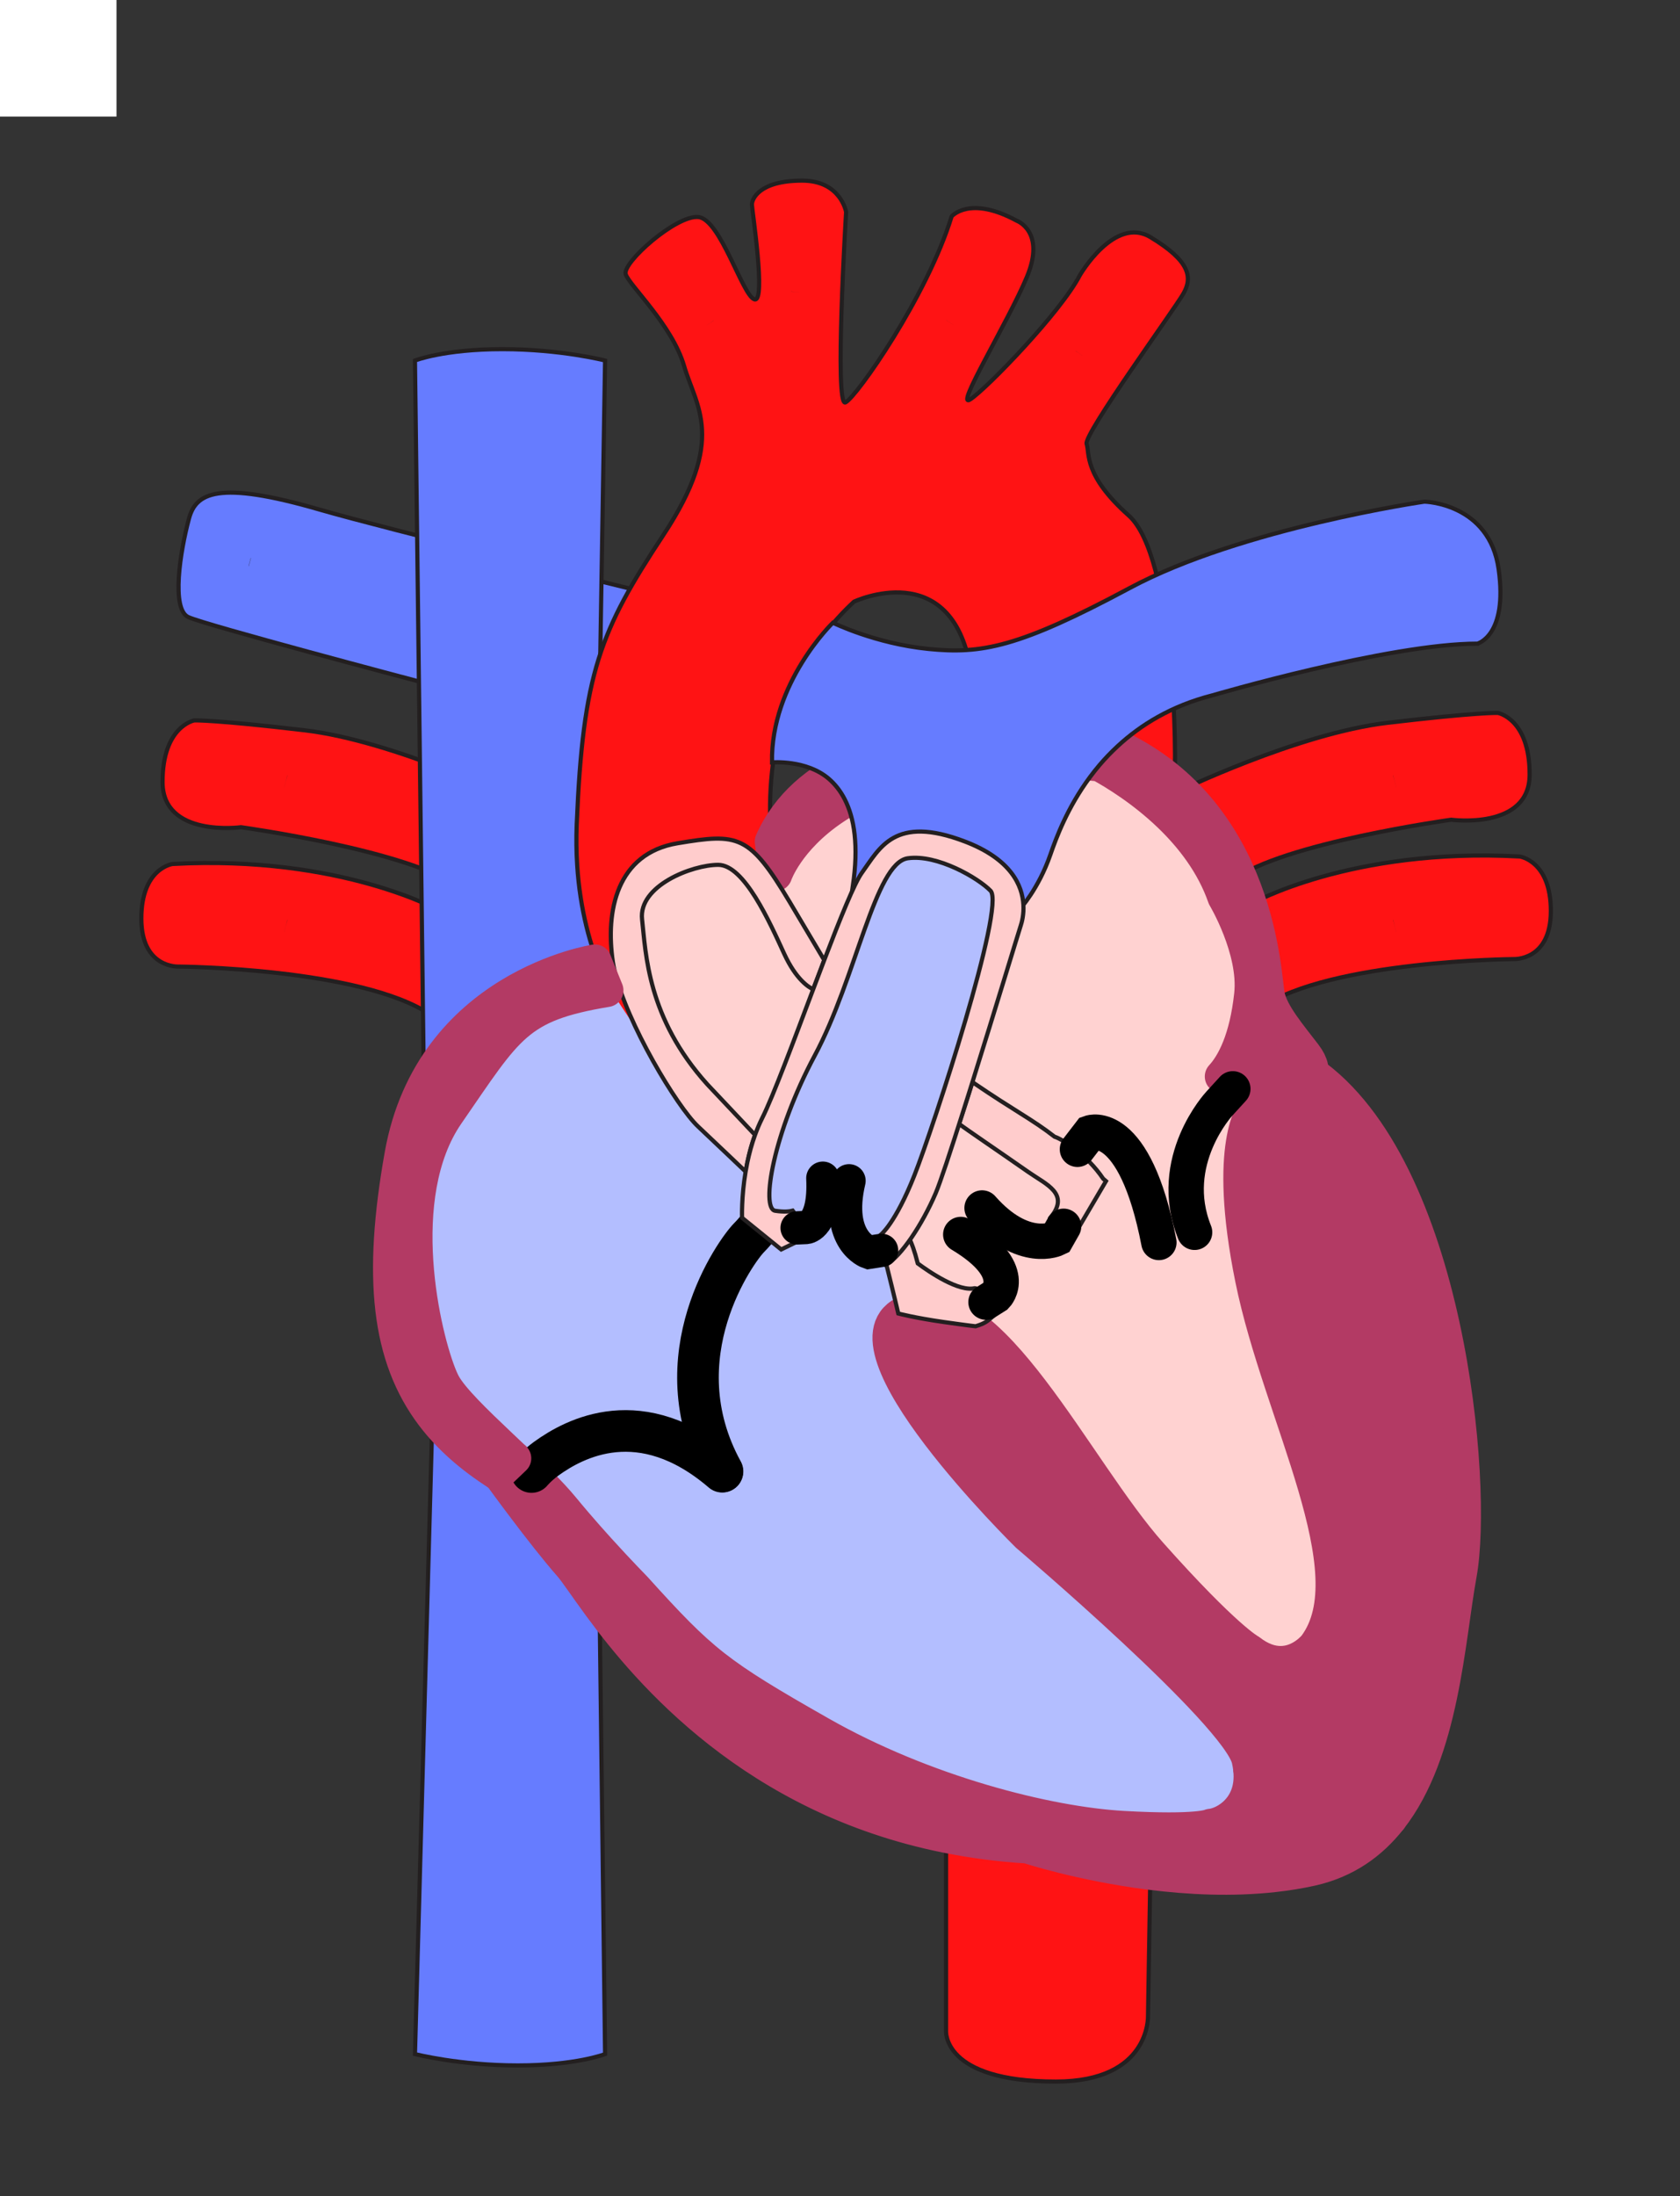
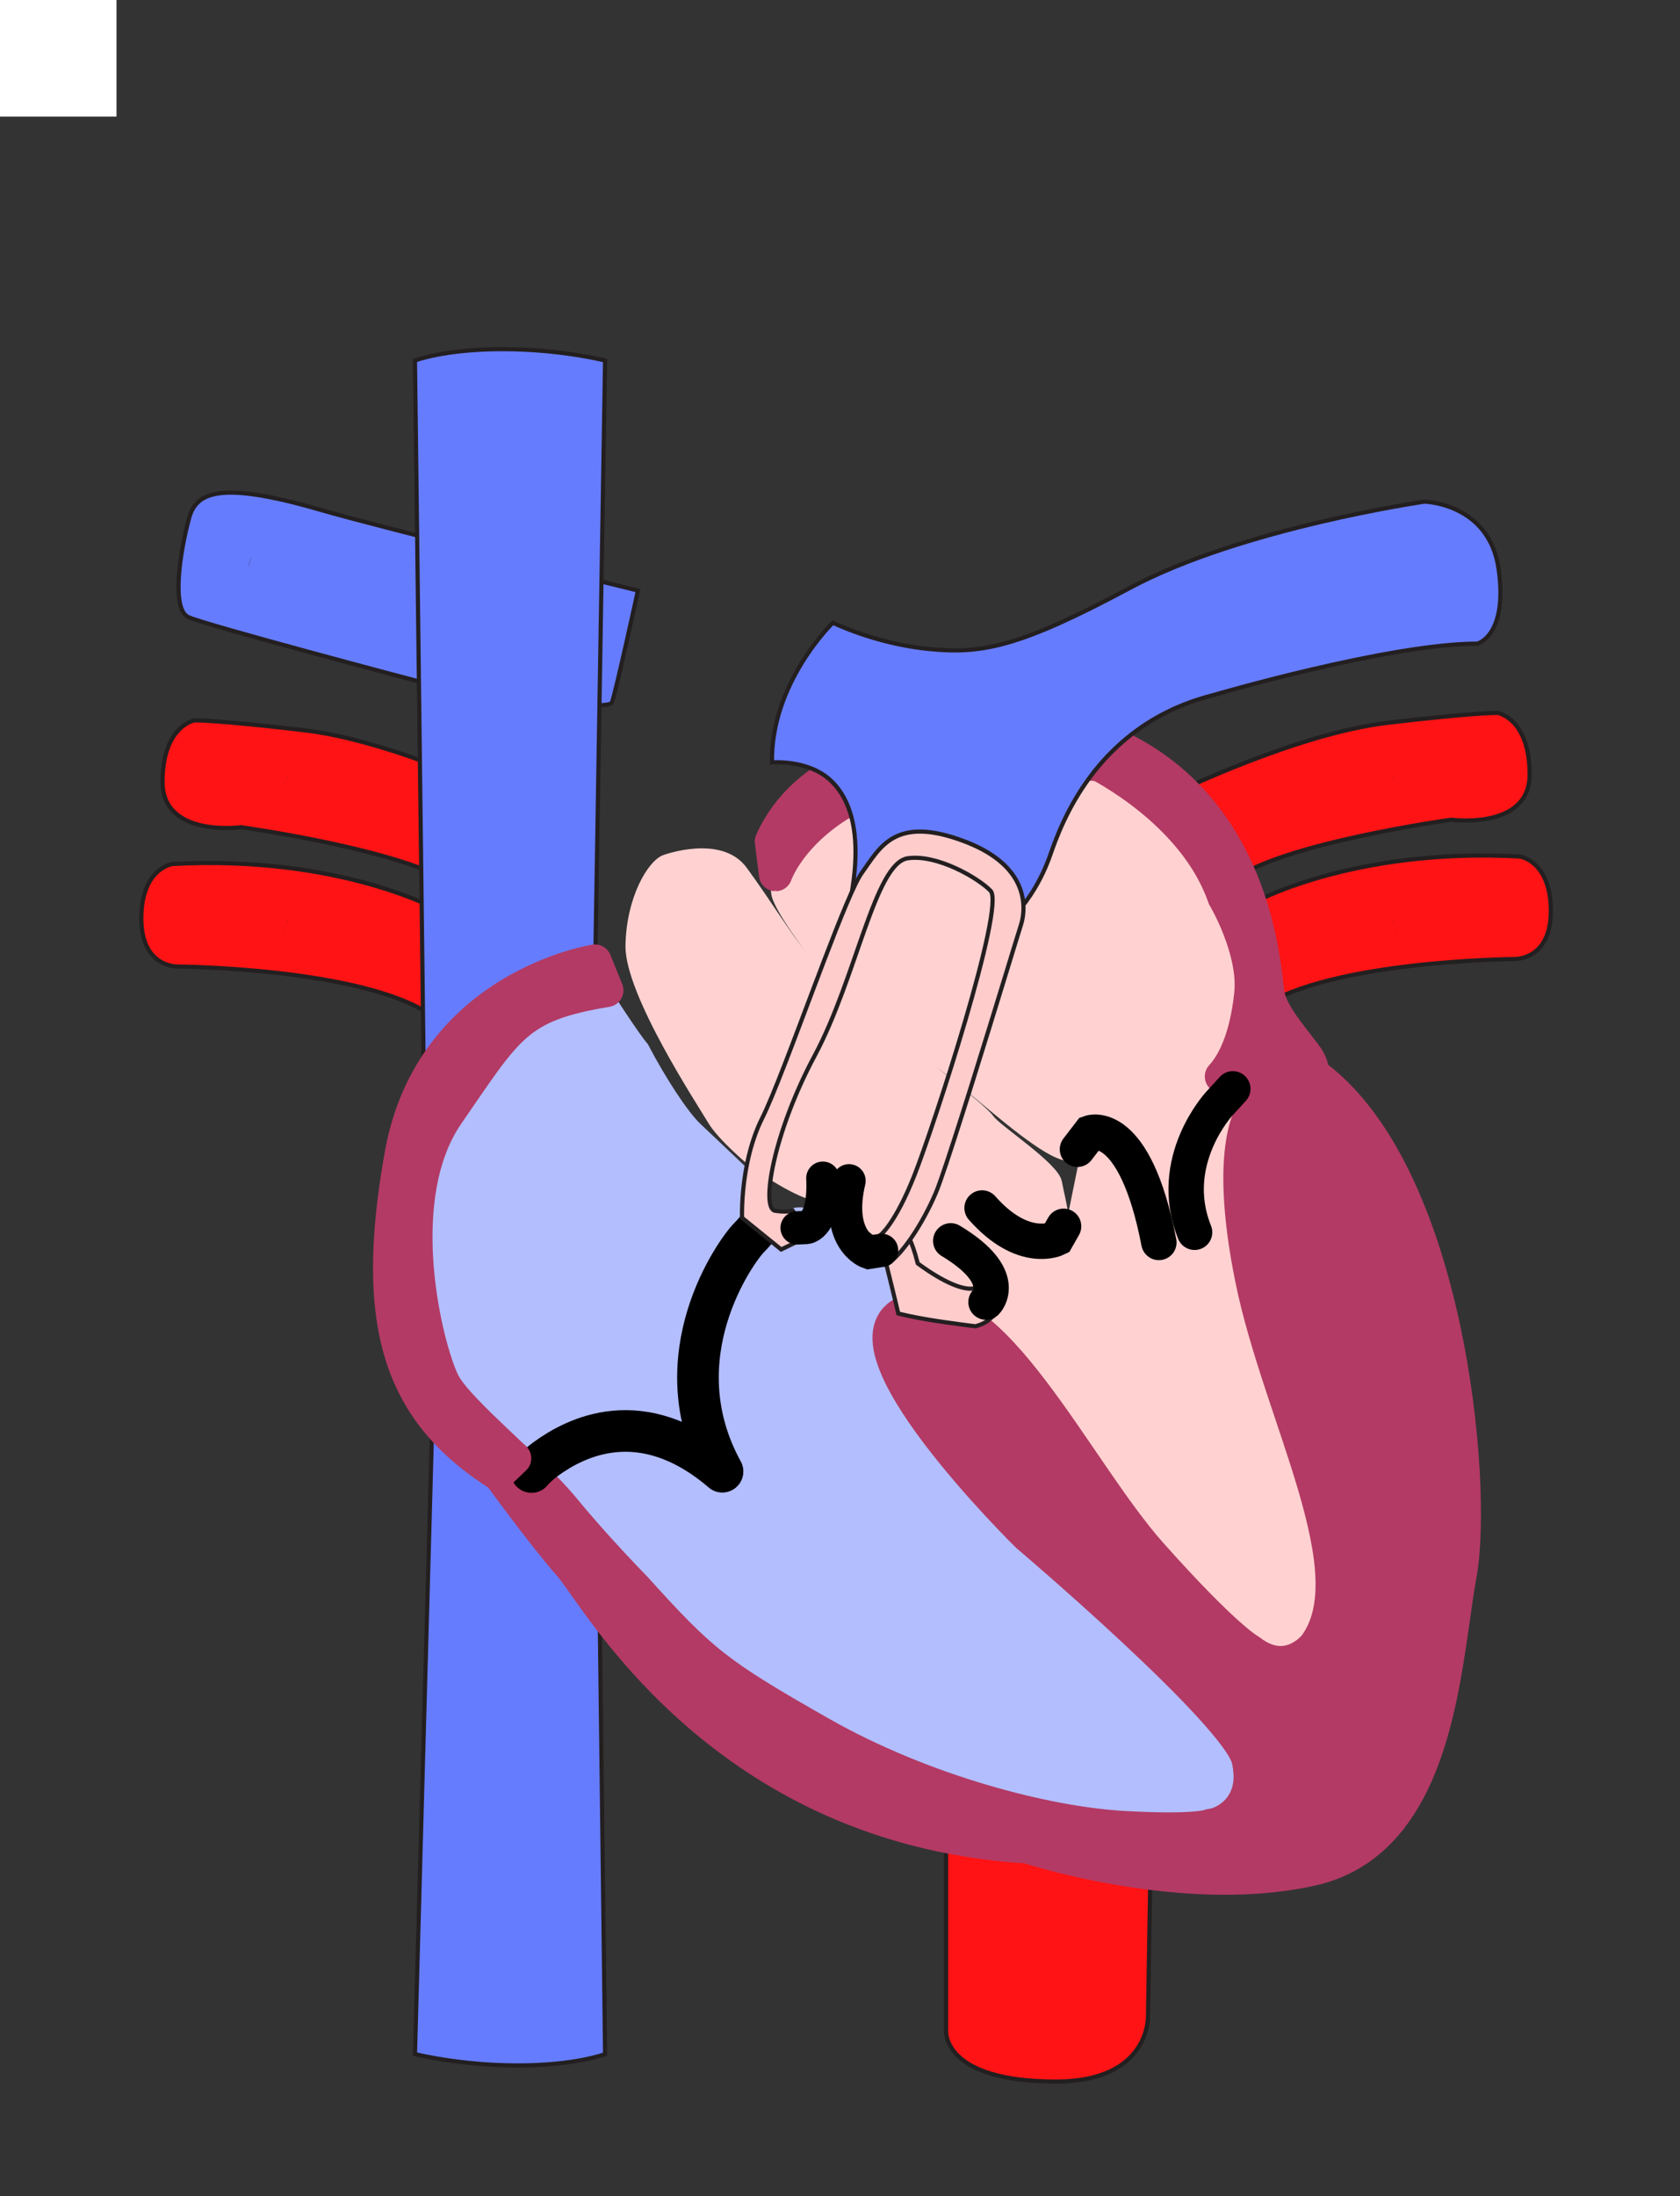
<svg xmlns="http://www.w3.org/2000/svg" xmlns:xlink="http://www.w3.org/1999/xlink" version="1.1" id="Layer_1" x="0px" y="0px" width="403.765px" height="527.501px" viewBox="0 0 403.765 527.501" enable-background="new 0 0 403.765 527.501" xml:space="preserve">
  <rect x="0" y="0" width="403.765" height="527.501" fill="#333333" stroke="none" />
  <g>
    <path fill="#FF1314" stroke="#231F20" stroke-miterlimit="10" d="M106.014,218.918c0,0-23.958-13.594-64.569-11.385   c0,0-7.477,1.02-7.477,13.084s9.006,11.554,9.006,11.554s43.839,0.34,60.491,11.555   C103.465,243.726,111.11,220.787,106.014,218.918z" />
    <path fill="#FF1314" stroke="#231F20" stroke-miterlimit="10" d="M123.855,192.07c0,0-29.056-14.104-50.636-16.652   s-26.508-2.379-26.508-2.379s-7.646,1.359-7.646,14.783s18.861,10.875,18.861,10.875s40.612,5.607,52.336,14.443   C110.263,213.14,127.594,194.109,123.855,192.07z" />
    <path fill="#667CFF" stroke="#231F20" stroke-miterlimit="10" d="M100.087,163.526c0,0-50.681-13.388-54.824-15.3   s-1.988-15.724,0.154-23.652c1.643-6.078,6.75-9.321,31.401-2.166c16.166,4.692,76.499,19.443,76.499,19.443   s-5.157,23.646-6.216,26.822S100.087,163.526,100.087,163.526z" />
    <path fill="#FF1314" stroke="#231F20" stroke-miterlimit="10" d="M300.679,217.119c0,0,23.958-13.594,64.569-11.385   c0,0,7.477,1.02,7.477,13.084s-9.006,11.554-9.006,11.554s-43.839,0.34-60.491,11.555   C303.228,241.927,295.582,218.988,300.679,217.119z" />
    <path fill="#FF1314" stroke="#231F20" stroke-miterlimit="10" d="M282.837,190.271c0,0,29.056-14.104,50.636-16.652   s26.508-2.379,26.508-2.379s7.646,1.359,7.646,14.783s-18.861,10.875-18.861,10.875s-40.612,5.607-52.336,14.443   C296.43,211.341,279.099,192.31,282.837,190.271z" />
    <path fill="#667CFF" stroke="#231F20" stroke-miterlimit="10" d="M120.146,354.365c-6.737-4.242-12.11-8.925-16.214-14.334   l-4.199,153.357c0,0,10.639,2.732,24.69,2.732s21.001-2.732,21.001-2.732L144.1,385.781c-3.458-4.703-5.775-8.245-7.126-9.779   C130.362,368.488,120.146,354.365,120.146,354.365z" />
    <path fill="#FF1314" stroke="#231F20" stroke-miterlimit="10" d="M227.377,441.062c-0.006,0.095-0.01,0.179-0.01,0.236v46.479   c0,0-0.957,12.216,26.4,12.216c22.773,0,22.14-15.776,22.14-15.776l0.563-34.11l0.007-0.168   c-16.771-2.116-29.521-6.326-29.521-6.326C240.045,443.19,233.533,442.303,227.377,441.062z" />
    <path fill="#667CFF" stroke="#231F20" stroke-miterlimit="10" d="M101.89,261.95L99.732,86.599c0,0,6.949-2.733,21.001-2.733  s24.69,2.733,24.69,2.733l-2.388,146.153C143.036,232.751,119.168,242.775,101.89,261.95z" />
  </g>
  <g id="leftauricle">
    <path id="SVGID_1_" fill="#FFD2D1" stroke="#FFD2D1" d="M261.827,275.803c0,0-1.247,4.567-7.682,1.868s-18.061-13.286-25.326-19.099s-25.119-16.815-29.894-23.458 s-12.663-16.815-13.078-20.552s1.453-8.718,1.868-11.625s8.097-11.833,18.269-14.739s30.516-12.871,57.088-6.851 c0,0,14.325,3.737,21.383,12.041s13.7,24.496,16.399,32.592s0,13.286,0.623,18.684s-1.661,11.418-3.114,13.286 s-6.021,6.435-7.474,8.511s-8.718,12.455-8.511,16.815c0.207,4.359,0.687,9.669,0.687,9.669l-4.424-0.535 C278.642,292.411,265.979,274.765,261.827,275.803z" />
    <clipPath id="SVGID_2_">
      <use xlink:href="#SVGID_1_" overflow="visible" />
    </clipPath>
    <circle clip-path="url(#SVGID_2_)" fill="#FF1314" stroke="#FF1314" cx="297" cy="204" r="0">
      <animate id="animleftauriclefill" attributeName="r" from="0" to="137" begin="animarrowleftauriclerightup.end" dur="1.5s" fill="freeze" />
      <set attributeName="cx" to="280" begin="animleftauriclefill.end" dur="0s" />
      <set attributeName="cy" to="300" begin="animleftauriclefill.end" dur="0s" />
      <animate id="animleftauricleunfill" attributeName="r" from="137" to="0" begin="animleftauriclefill.end" dur="0.1s" fill="freeze" />
      <set attributeName="cx" to="297" begin="animleftauricleunfill.end" dur="0s" />
      <set attributeName="cy" to="204" begin="animleftauricleunfill.end" dur="0s" />
    </circle>
  </g>
  <g id="leftventricle">
    <path id="SVGID_3_" fill="#FFD2D1" stroke="#FFD2D1" d="M316.519,398.484c0,0,11.007-7.986,4.532-29.137s-20.719-70.357-19.855-76.401s0.432-20.719,2.158-25.251 c0,0,1.295-2.591,0.216-3.886s-7.77-5.396-7.77-5.396l-2.244,0.158c0,0-8.116,10.85-9.411,18.188s-1.079,16.187-1.079,16.187 l-3.021-0.432c0,0-13.813-23.093-18.561-21.583l-1.942,9.281l-2.806,13.813l-7.554,4.532l-5.611-0.432l-2.807,3.453l0.433,8.849 l-5.181,2.806l-3.669,3.885l1.727,9.929l37.985,50.934l31.727,23.741C303.785,401.721,309.828,404.742,316.519,398.484z" />
  </g>
-   <path fill="#FF1314" stroke="#231F20" stroke-miterlimit="10" d="M276.517,56.98c-8.681-5.237-17.021,9.196-17.021,9.196  c-4.528,8.753-22.185,27.015-26.26,29.731s9.056-18.563,13.583-29.43s-2.415-13.432-2.415-13.432  c-11.396-6.201-15.695-1.057-15.695-1.057c-5.886,19.167-22.791,43.315-25.508,44.673s0.151-45.729,0.151-45.729  s-1.271-7.546-10.564-7.546c-10.451,0-12.074,4.528-12.074,5.735s3.472,23.695,0.604,22.789s-8.15-19.167-13.433-19.771  s-18.412,11.018-17.507,13.735s11.168,12.224,14.036,22.034s10.266,17.507-4.978,40.598s-19.318,33.204-20.827,69.424  c-0.145,3.467-0.091,6.759,0.109,9.893c0.681,10.691,3.152,19.456,6.041,26.288c3.944,9.331,8.646,15.066,10.591,17.196  c0.575,0.63,0.916,0.955,0.916,0.955c16.673,6.353,31.538,9.649,44.689,10.446c-1.794-8.614-0.25-18.447,1.25-24.874  c-6.062-3.874-14.622-22.648-14.622-22.648s-0.795-2.775-1.49-7.363c-2.043-13.485-3.227-42.66,19.157-63.304c0,0,23.334-11,28,16  c0.293,1.695,0.456,3.487,0.506,5.356c14.847,3.709,25.331,12.211,30.999,17.92c3.734,2.053,10.333,6.111,16.565,12.092  c0.323-2.021,0.598-4.058,0.813-6.109c0.912-8.702,0-56.294-10.866-65.953s-9.357-14.942-10.112-17.206s20.979-32.146,23.242-36.07  S285.998,62.701,276.517,56.98z" />
  <path id="wallleftauricle" fill="#B33A64" stroke="#B33A64" stroke-linejoin="round" stroke-width="8" d="M264.293,183.716 c3.707,2.026,10.402,6.117,16.716,12.175c5.353,5.135,10.431,11.683,13.18,19.598c0,0,7.569,12.617,6.423,23.399 s-4.303,16.701-7.056,19.683l6.263,5.852c0,0,1.129,0.424,1.854,0.469c0,0,8.45,0.223,10.451-2.446 c2.001-2.668,5.114-4.446,1.557-9.116s-8.005-9.783-8.895-14.23c-0.867-4.333-1.844-43.617-36.224-59.828 c0,0-67.277-12.642-83.162,22.85l1.005,7.953C186.404,210.074,197.564,176.494,264.293,183.716z">
    <animate id="animwallleftauriclestretch" attributeName="stroke-width" from="8" to="0" begin="0s;animleftauriclefill.begin" dur="1s" fill="freeze" />
    <animate id="animwallleftauriclesqueeze" attributeName="stroke-width" from="0" to="8" begin="animleftauricleunfill.begin" dur="1s" fill="freeze" />
  </path>
  <path fill="#667CFF" stroke="#231F20" stroke-miterlimit="10" d="M360.183,136.751c-2.231-15.938-17.85-16.256-17.85-16.256  s-43.987,6.374-70.762,20.718s-35.699,15.938-48.449,14.663s-22.956-6.293-22.956-6.293s-14.945,14.423-14.627,33.546  c0,0,8.305-0.7,13.694,3.971c1.423,1.232,2.74,2.838,3.807,4.934c2.255,4.433,3.379,11.038,1.914,20.899  c0,0,9.562-11.476,13.387-10.838s22.632,9.243,22.95,11.475c0.131,0.916,0.8,1.883,1.543,2.708c1.064,1.185,2.282,2.073,2.282,2.073  s4.463-4.781,7.331-13.068c1.375-3.975,4.084-11.324,9.545-18.669c0.719-0.968,1.482-1.936,2.301-2.896  c1.289-1.512,2.713-3.001,4.269-4.444c5.587-5.185,12.971-9.733,22.772-12.241c0,0,42.394-12.431,63.749-12.431  C355.083,154.601,362.414,152.688,360.183,136.751z" />
  <g id="rightauricle">
    <path id="SVGID_5_" fill="#B3BEFF" stroke="#B3BEFF" d="M138.734,365.392c1.105-3.289,7.47-10.453,13.528-10.785c6.397-0.35,16.688-6.856,16.461-7.148 c0.217-0.271,7.543-5.701,6.545-11.264c-0.998-5.561,0.428-21.961,6.418-30.232c0,0,3.526-3.443,5.788-5.352 c-4.335-5.206-8.84-9.17-8.84-9.17s0.232-3.67,0.448-5.402c0.203-1.623,0.614-4.621,0.614-4.621s-6.402-6.098-11.739-11.129 c-2.917-2.751-8.2-10.649-12.691-19.237c-1.945-2.13-9.203-13.421-9.203-13.421c-21.679,3.585-23.729,8.706-38.238,29.702 c-13.645,19.744-5.704,53.673-1.585,63.328c0.262,0.613,0.508,1.135,0.732,1.541c1.951,3.547,7.54,8.936,13.537,14.612 C120.688,346.838,124.475,350.642,138.734,365.392z" />
    <clipPath id="SVGID_6_">
      <use xlink:href="#SVGID_5_" overflow="visible" />
    </clipPath>
    <circle clip-path="url(#SVGID_6_)" fill="#667CFF" stroke="#667CFF" cx="90" cy="280" r="0">
      <animate id="animrightauriclefill" attributeName="r" from="0" to="120" begin="animarrowrightauricleinup.end" dur="1.5s" fill="freeze" />
      <set attributeName="cx" to="170" begin="animrightauriclefill.end" dur="0s" />
      <set attributeName="cy" to="345" begin="animrightauriclefill.end" dur="0s" />
      <animate id="animrightauricleunfill" attributeName="r" from="120" to="0" begin="animrightauriclefill.end" dur="1.5s" fill="freeze" />
      <set attributeName="cx" to="90" begin="animrightauricleunfill.end" dur="0s" />
      <set attributeName="cy" to="280" begin="animrightauricleunfill.end" dur="0s" />
    </circle>
  </g>
  <g id="redout">
    <path id="SVGID_11_" fill="#FFD2D1" stroke="#FFD2D1" stroke-miterlimit="10" d="M159.659,205.835c0,0,13.629-4.991,19.389,2.88s10.751,16.125,14.398,20.349s8.063,10.367,8.063,10.367 s20.349,14.783,20.925,15.358s14.399,11.326,15.935,13.63c1.535,2.303,15.55,11.326,16.317,15.357s2.688,10.943,1.152,11.711 s-10.367,1.728-10.367,1.728s-1.536,0.769-1.92,4.032c-0.384,3.263-4.416,14.59-8.255,12.285 c-3.839-2.303-7.871-3.84-11.135-5.759s-5.572-3.241-6.703-4.534c-1.824-2.084-5.608-6.102-9.64-8.597s-8.176-6.179-12.591-6.946 c-4.415-0.769-14.452-7.76-14.452-7.76s-7.679-6.335-10.175-10.559c-2.496-4.223-19.965-30.715-19.773-42.234 S156.204,206.987,159.659,205.835z" />
    <clipPath id="SVGID_12_">
      <use xlink:href="#SVGID_11_" overflow="visible" />
    </clipPath>
    <circle clip-path="url(#SVGID_12_)" fill="#FF1314" stroke="#FF1314" cx="250" cy="305" r="0">
      <animate id="animredoutfill" attributeName="r" from="0" to="140" begin="animrightventricleunfill1.begin" dur="1.5s" fill="freeze" />
      <set attributeName="cx" to="160" begin="animredoutfill.end" dur="0s" />
      <set attributeName="cy" to="200" begin="animredoutfill.end" dur="0s" />
      <animate id="animredoutunfill" attributeName="r" from="140" to="0" begin="animredoutfill.end" dur="1.5s" fill="freeze" />
      <set attributeName="cx" to="250" begin="animredoutunfill.end" dur="0s" />
      <set attributeName="cy" to="305" begin="animredoutunfill.end" dur="0s" />
    </circle>
  </g>
  <g id="rightventricle">
    <path id="SVGID_7_" fill="#B3BEFF" stroke="#B3BEFF" d="M299.979,422.591c-2.561-10.924-53.088-53.771-53.088-53.771  s-42.777-42.025-31.209-52.408c0.09-0.518,0.206-0.908,0.206-0.908c-0.82-3.557-2.409-9.967-2.999-12.336  c-9.7-12.604-20.991-13.27-22.207-12.422l1.113,7.416l-3.153,1.525c-0.312,0.219-5.492-2.693-5.942-2.313  c-2.262,1.908-5.164,2.486-5.164,2.486c-5.99,8.271-9.402,25.153-8.404,30.715s-0.19,16.611-0.407,16.883  c0.227,0.292-17.113-2.813-23.511-2.461c-6.059,0.332-16.107,5.891-17.213,9.18c-0.062,0.185,10.619,11.578,10.591,11.736  l-0.146,0.018c1.856,2.166,3.731,4.286,5.488,6.223c4.824,5.32,8.731,9.299,8.731,9.299c16.046,17.752,19.631,20.654,44.554,34.822  s54.454,21.68,72.72,22.705c18.266,1.023,20.994-0.512,20.994-0.512C294.688,438.126,302.539,433.517,299.979,422.591z" />
    <clipPath id="SVGID_8_">
      <use xlink:href="#SVGID_7_" overflow="visible" />
    </clipPath>
    <circle clip-path="url(#SVGID_8_)" fill="#667CFF" stroke="#667CFF" cx="130" cy="300" r="0">
      <animate id="animrightventriclefill" attributeName="r" from="0" to="190" begin="animrightauricleunfill.begin-0.3s" dur="1.5s" fill="freeze" />
      <set attributeName="cx" to="170" begin="animrightventriclefill.end" dur="0s" />
      <set attributeName="cy" to="345" begin="animrightventriclefill.end" dur="0s" />
      <animate id="animrightventricleunfill1" attributeName="cx" to="300" begin="animrightventriclefill.end" dur="1.5s" fill="freeze" />
      <animate id="animrightventricleunfill2" attributeName="cy" to="10" begin="animrightventriclefill.end" dur="1.5s" fill="freeze" />
      <set attributeName="cx" to="130" begin="animrightventricleunfill1.end" dur="0s" />
      <set attributeName="cy" to="300" begin="animrightventricleunfill1.end" dur="0s" />
      <set attributeName="r" to="0" begin="animrightventricleunfill1.end" dur="0s" />
    </circle>
  </g>
-   <path fill="#FFCCCC" stroke="#231F20" stroke-miterlimit="10" d="M265.124,283.113c-3.83-5.714-9.926-9.568-11.673-10.074  c-5.485-4.251-9.35-6.027-19.723-13.1l-0.018-0.026c-0.396,1.267-0.792,2.524-1.183,3.763c-0.367,1.164-1.689,5.135-2.047,6.259  c1.852,1.416,9.185,6.358,16.671,11.585c4.373,3.053,9.963,5.18,5.407,10.847l6.183,3.356l7.065-12.012L265.124,283.113z" />
-   <path fill="#FFCCCC" stroke="#231F20" stroke-miterlimit="10" d="M170.016,260.485c-14.483-16.008-14.788-31.56-15.703-39.64  s12.045-13.111,18.295-13.111s12.35,13.722,15.855,21.345c2.879,6.261,5.961,8.096,6.973,8.553c0.895-2.372,1.786-4.723,2.658-7.001  l-8.259-13.902c-9.758-16.313-12.349-16.618-26.984-14.179s-17.38,16.313-15.551,28.51c0.104,0.696,0.25,1.428,0.425,2.184  c2.896,12.499,14.973,32.558,20.005,37.302c4.692,4.424,10.205,9.67,11.468,10.873c0.467-2.77,1.179-5.805,2.266-8.807  L170.016,260.485z" />
  <path id="wallseptum" fill="#B33A64" stroke="#B33A64" stroke-linejoin="round" stroke-width="8" d="M300.318,396.472c0,0-5.631-2.9-23.726-23.215  c-18.095-20.313-38.579-65.039-58.21-58.381c-0.119,0.041-0.224,0.09-0.338,0.133c-18.699,7.104,28.846,53.811,28.846,53.811  s50.527,42.848,53.088,53.771c0.183,0.779,0.309,1.523,0.391,2.238c4.425-4.62,6.479-16.497,7.418-25.46  C305.611,399.373,303.09,398.627,300.318,396.472z">
    <animate id="animwallseptumstretch" attributeName="stroke-width" from="8" to="0" begin="animrightventriclefill.begin" dur="1s" fill="freeze" />
    <animate id="animwallseptumsqueeze" attributeName="stroke-width" from="0" to="8" begin="animrightventricleunfill1.begin" dur="1s" fill="freeze" />
  </path>
  <path id="wallleftventricle" fill="#B33A64" stroke="#B33A64" stroke-width="8" stroke-linejoin="round" d="M314.715,257.418c0,0-10.299,0.785-13.323,9.026 c0,0-7.218,7.975-0.561,40.75s28.337,70.328,15.192,88.082c0,0-3.176,4.085-8.236,4.093c-0.4,3.83-1.009,8.19-1.915,12.29 l28.302,25.219c12.629-16.084,13.894-43.145,16.755-58.773C354.835,356.769,348.215,280.418,314.715,257.418z">
    <animate id="animwallleftventriclestretch" attributeName="stroke-width" from="8" to="0" begin="animleftventriclefill.begin" dur="1s" fill="freeze" />
    <animate id="animwallleftventriclesqueeze" attributeName="stroke-width" from="0" to="8" begin="animleftventricleunfill.begin" dur="1s" fill="freeze" />
  </path>
  <path id="wallrightventricle" fill="#B33A64" stroke="#B33A64" stroke-width="8" stroke-linejoin="round" d="M300.369,424.83c0.605,5.283-1.386,8.858-3.863,11.021 c-1.891,1.651-4.063,2.48-5.574,2.618c0,0-2.729,1.535-20.994,0.512c-18.266-1.025-47.797-8.537-72.72-22.705 s-28.508-17.07-44.554-34.822c0,0-3.907-3.979-8.731-9.299c-1.757-1.937-3.632-4.057-5.488-6.223 c-1.021-1.193-2.038-2.396-3.022-3.598c-0.049-0.061-0.106-0.124-0.156-0.185c-2.939-3.557-7.207-7.704-11.585-11.858l-3.97,3.791 c0.147,0.094,0.286,0.19,0.435,0.283c0,0,10.217,14.123,16.828,21.637c1.351,1.534,3.668,5.076,7.126,9.779 c11.883,16.154,37.26,46,83.277,55.281c6.156,1.241,12.668,2.128,19.579,2.551c0,0,12.749,4.21,29.521,6.326 c9.198,1.161,19.604,1.686,29.785,0.545c3.001-0.336,5.982-0.81,8.907-1.463c8.278-1.848,14.393-6.27,19.005-12.143l-28.302-25.219 C304.657,417.156,302.903,422.183,300.369,424.83z">
    <animate id="animwallrightventriclestretch" attributeName="stroke-width" from="8" to="0" begin="animrightventriclefill.begin" dur="1s" fill="freeze" />
    <animate id="animwallrightventriclesqueeze" attributeName="stroke-width" from="0" to="8" begin="animrightventricleunfill1.begin" dur="1s" fill="freeze" />
  </path>
  <path fill="#FFCCCC" stroke="#231F20" stroke-miterlimit="10" d="M234.408,309.386c-3.871,1.105-11.229-3.975-13.836-5.906   c-1.584-6.242-2.815-7.178-2.815-7.178l-5.098,5.947c0,0,0.086,0.344,0.229,0.918c0.59,2.369,2.179,8.779,2.999,12.336   c0,0,3.996,1.061,10.874,2.039c6.428,0.913,7.71,1.028,7.71,1.028c2.34-0.726,2.752-1.165,4.298-2.492   C238.77,316.079,234.629,309.324,234.408,309.386z" />
  <g id="allvalves">
    <g>
      <path fill="none" stroke="#000000" stroke-width="10" stroke-linecap="round" d="M127.741,353.58c0,0,1.306-1.588,3.539-3.205 c6.729-4.874,22.77-13.584,42.304,3.127">
			
		</path>
      <path fill="none" stroke="#000000" stroke-width="10" stroke-linecap="round" d="M181.892,295.201c0,0-0.826,1.041-1.864,2.083 c-3.001,3.009-21.564,28.499-6.381,56.155">
			
		</path>
    </g>
    <g>
-       <path fill="none" stroke="#000000" stroke-width="8.5" stroke-linecap="round" d="M236.975,312.765l2.411-1.521    c0,0,5.996-6.02-8.481-14.715">
+       <path fill="none" stroke="#000000" stroke-width="8.5" stroke-linecap="round" d="M236.975,312.765c0,0,5.996-6.02-8.481-14.715">
			
		</path>
      <path fill="none" stroke="#000000" stroke-width="8.5" stroke-linecap="round" d="M255.622,294.556l-1.666,2.932 c0,0-7.976,3.953-17.93-7.328">
			
		</path>
    </g>
    <g>
      <path fill="none" stroke="#000000" stroke-width="8.5" stroke-linecap="round" d="M296.293,261.542l-3.216,3.522    c0,0-12.863,13.783-5.973,30.934">
			
		</path>
      <path fill="none" stroke="#000000" stroke-width="8.5" stroke-linecap="round" d="M258.949,276.06l3.041-3.951    c0,0,10.702-3.848,16.531,26.33">
			
		</path>
    </g>
  </g>
  <path id="wallrightauricle" fill="#B33A64" stroke="#B33A64" stroke-width="8" stroke-linejoin="round" d="M122.755,349.412c-0.827-0.782-1.653-1.564-2.474-2.34 c-5.997-5.676-11.586-11.065-13.537-14.611c-0.225-0.408-0.471-0.93-0.732-1.541c-4.119-9.656-12.06-43.585,1.585-63.328 c14.51-20.997,16.56-26.118,38.238-29.703l-1.145-2.822l-0.372-0.917l-1.335-3.289c0,0-39.365,6.01-46.577,46.577 c-5.216,29.339-3.196,48.458,7.525,62.594c4.014,5.29,9.25,9.883,15.779,14.051l3.97-3.791c-0.023-0.023-0.048-0.045-0.071-0.068 C123.325,349.953,123.041,349.682,122.755,349.412z">
	
</path>
  <g id="blueout">
-     <path id="SVGID_9_" fill="#B3BEFF" stroke="#B3BEFF" d="M219.772,282.291c4.573-11.566,21.907-64.625,18.293-68.329c-2.988-3.063-12.821-8.821-19.907-7.802 c-7.885,1.134-12.375,28.785-22.328,47.347c-9.953,18.561-13.037,36.786-9.54,37.323c2.235,0.344,3.572,0.15,4.253-0.034 c0.396,0.44,0.725,2.009,0.947,3.763l10.045-3.437c0,0,3.637,5.289,8.596,8.265c0.882,0.529,1.611,0.787,2.244,0.849l-0.682-3.658 C211.693,296.577,215.199,293.859,219.772,282.291z" />
-   </g>
+     </g>
  <path fill="#FFCCCC" stroke="#231F20" stroke-miterlimit="10" d="M245.96,217.344c-0.246-4.539-2.852-10.941-14.082-15.219  c-16.948-6.456-20.444,1.614-24.749,7.532c-1.768,2.43-5.215,10.989-9.035,20.974c-0.872,2.278-1.764,4.629-2.658,7.001  c-4.735,12.542-9.582,25.606-12.249,30.939c-0.66,1.32-1.23,2.677-1.724,4.041c-0.811,2.238-1.411,4.494-1.858,6.646  c-0.153,0.733-0.288,1.456-0.407,2.161c-1.049,6.229-0.853,11.094-0.853,11.094l2.645,2.141l6.754,5.467l0.898-0.434l3.153-1.525  l-0.009-0.096c-0.043-1.064-0.146-2.328-0.296-3.508c-0.223-1.754-0.551-3.322-0.947-3.763c-0.681,0.185-2.018,0.378-4.253,0.034  c-3.497-0.537-0.413-18.762,9.54-37.323c9.953-18.562,14.443-46.213,22.328-47.347c7.086-1.019,16.919,4.739,19.907,7.802  c3.614,3.704-13.72,56.762-18.293,68.329c-4.573,11.568-8.079,14.286-8.079,14.286l0.682,3.658l0.646,3.476  c3.532-1.906,8.634-9.584,11.862-17.115c1.076-2.512,3.619-10.23,6.559-19.489c0.357-1.124,0.719-2.267,1.086-3.431  c0.391-1.238,0.786-2.496,1.183-3.763c5.374-17.142,11.146-36.201,11.618-37.612C245.602,221.484,246.086,219.655,245.96,217.344z" />
  <g id="valveblueout">
    <path fill="none" stroke="#000000" stroke-width="8" stroke-linecap="round" d="M191.576,294.941l2.205-0.098   c0,0,4.521-0.387,3.976-11.84">
      <animate id="animblueoutrightopen" attributeName="d" to="M191.576,294.941l2.205-0.098 c0,0,4.642-1.963-0.023-14.627" begin="animrightventriclefill.end" dur="1.5" fill="freeze" />
      <animate id="animblueoutrightclose" attributeName="d" to="M191.576,294.941l2.205-0.098 c0,0,4.521-0.387,3.976-11.84" begin="animblueoutfill.end" dur="0.1" fill="freeze" />
    </path>
    <path fill="none" stroke="#000000" stroke-width="8" stroke-linecap="round" d="M211.875,300.333l-3.09,0.484 c0,0-8.13-2.77-4.735-17.191">
      <animate id="animblueoutleftopen" attributeName="d" to="M211.875,300.333l-3.09,0.484 c0,0-11.402-2.233,4.598-19.899" begin="animrightventriclefill.end" dur="1.5s" fill="freeze" />
      <animate id="animblueoutleftclose" attributeName="d" to="M211.875,300.333l-3.09,0.484 c0,0-8.13-2.77-4.735-17.191" begin="animblueoutfill.end" dur="0.1s" fill="freeze" />
    </path>
  </g>
  <g id="allarrows">
    <g>
      <path id="arrowrightauricleinup" fill="none" stroke="#231F20" stroke-width="2" stroke-dasharray="100" stroke-dashoffset="100" d="M119,140L119,240">
			
		</path>
      <polygon transform="translate(-119,-230)" fill="#231F20" points="119,235 115,225 119,228 123,225">
		
		</polygon>
    </g>
    <g>
      <path id="arrowrightauricleindown" fill="none" stroke="#231F20" stroke-width="2" stroke-dasharray="56" stroke-dashoffset="56" d="M119,456L119,400">
			
		</path>
      <polygon transform="translate(-119,-395)" fill="#231F20" points="119,393 123,403 119,401 115,403">
			
		</polygon>
    </g>
    <g>
      <path id="arrowleftauriclerightup" fill="none" stroke="#231F20" stroke-width="3" stroke-dasharray="22" stroke-dashoffset="22" d="M46.94,185.617c0,0,6.687-1.911,21.738,2.096">
        <animate id="animarrowleftauriclerightup" attributeType="XML" attributeName="stroke-dashoffset" from="22" to="0" dur="1.5s" begin="0s;animleftauricleunfill.end" />
      </path>
      <polygon transform="translate(-70,-188)" fill="#231F20" points="75,189 64,190 68,187 67,183">
        <animateMotion dur="1.5s" begin="0s;animleftauricleunfill.end">
          <mpath xlink:href="#arrowleftauriclerightup" />
        </animateMotion>
      </polygon>
    </g>
    <g>
      <path id="arrowleftauriclerightdown" fill="none" stroke="#231F20" stroke-width="3" stroke-dasharray="22" stroke-dashoffset="22" d="M46.94,220.317c0,0,6.687-1.911,21.738,2.096">
        <animate attributeType="XML" attributeName="stroke-dashoffset" from="22" to="0" dur="1.5s" begin="0s;animleftauricleunfill.end" />
      </path>
      <polygon transform="translate(-75,-224)" fill="#231F20" points="75.443,224.448 64.752,225.542 68.163,222.308 67.044,217.743">
        <animateMotion dur="1.5s" begin="0s;animleftauricleunfill.end">
          <mpath xlink:href="#arrowleftauriclerightdown" />
        </animateMotion>
      </polygon>
    </g>
    <g>
      <path id="arrowleftauricleleftup" fill="none" stroke="#231F20" stroke-width="3" stroke-dasharray="22" stroke-dashoffset="22" d="M356.942,185.617c0,0-6.687-1.911-21.738,2.096">
        <animate attributeType="XML" attributeName="stroke-dashoffset" from="22" to="0" dur="1.5s" begin="0s;animleftauricleunfill.end" />
      </path>
      <polygon transform="translate(-330,-189)" fill="#231F20" points="328.439,189.748 336.838,183.042 335.72,187.608 339.131,190.842">
        <animateMotion dur="1.5s" begin="0s;animleftauricleunfill.end">
          <mpath xlink:href="#arrowleftauricleleftup" />
        </animateMotion>
      </polygon>
    </g>
    <g>
      <path id="arrowleftauricleleftdown" fill="none" stroke="#231F20" stroke-width="3" stroke-dasharray="22" stroke-dashoffset="22" d="M356.942,220.317c0,0-6.687-1.911-21.738,2.096">
        <animate attributeType="XML" attributeName="stroke-dashoffset" from="22" to="0" dur="1.5s" begin="0s;animleftauricleunfill.end" />
      </path>
      <polygon transform="translate(-330,-224)" fill="#231F20" points="328.439,224.448 336.838,217.742 335.72,222.308 339.131,225.542">
        <animateMotion dur="1.5s" begin="0s;animleftauricleunfill.end">
          <mpath xlink:href="#arrowleftauricleleftdown" />
        </animateMotion>
      </polygon>
    </g>
    <g>
      <path id="arrowblueoutleft" fill="none" stroke="#231F20" stroke-width="2" stroke-dasharray="64" stroke-dashoffset="64" d="M276,154c0,0,14-12,61-14">
        <animate id="animarrowblueoutleft" attributeType="XML" attributeName="stroke-dashoffset" from="64" to="0" dur="1.5s" begin="animblueoutunfill.end" />
      </path>
      <polygon transform="translate(-342,-140)" fill="#231F20" points="345,140 336,144 338,140 335,136">
        <animateMotion dur="1.5s" begin="animblueoutunfill.end">
          <mpath xlink:href="#arrowblueoutleft" />
        </animateMotion>
      </polygon>
    </g>
    <g>
      <path id="arrowblueoutright" fill="none" stroke="#231F20" stroke-width="2" stroke-dasharray="31" stroke-dashoffset="31" d="M90,143L60,135">
        <animate attributeType="XML" attributeName="stroke-dashoffset" from="31" to="0" dur="1.5s" begin="animblueoutunfill.end" />
      </path>
      <polygon transform="translate(-60,-135)" fill="#231F20" points="53.214,133.432 63.881,132.122 60.536,135.424 61.747,139.966">
        <animateMotion dur="1.5s" begin="animblueoutunfill.end">
          <mpath xlink:href="#arrowblueoutright" />
        </animateMotion>
      </polygon>
    </g>
    <g>
      <path id="arrowredoutdown" fill="none" stroke="#231F20" stroke-width="2" stroke-dasharray="22" stroke-dashoffset="22" d="M250,454L250,476">
        <animate attributeType="XML" attributeName="stroke-dashoffset" from="22" to="0" dur="1.5s" begin="animblueoutunfill.end" />
      </path>
      <polygon transform="translate(-250,-480)" fill="#231F20" points="250,483 246,473 250,476 254,473">
        <animateMotion dur="1.5s" begin="animblueoutunfill.end">
          <mpath xlink:href="#arrowredoutdown" />
        </animateMotion>
      </polygon>
    </g>
    <g>
      <path id="arrowredoutup1" fill="none" stroke="#231F20" stroke-width="2" stroke-dasharray="22" stroke-dashoffset="22" d="M180.371,97.141c0,0-0.589-6.929-9.679-19.577">
        <animate attributeType="XML" attributeName="stroke-dashoffset" from="22" to="0" dur="1.5s" begin="animblueoutunfill.end" />
      </path>
      <polygon transform="translate(-170,-77)" fill="#231F20" points="166.389,71.962 175.641,77.433 170.975,78.009 169.162,82.346">
        <animateMotion dur="1.5s" begin="animblueoutunfill.end">
          <mpath xlink:href="#arrowredoutup1" />
        </animateMotion>
      </polygon>
    </g>
    <g>
      <path id="arrowredoutup2" fill="none" stroke="#231F20" stroke-width="2" stroke-dasharray="22" stroke-dashoffset="22" d="M192.195,91.958c0,0-2.876-6.332-1.137-21.809">
        <animate attributeType="XML" attributeName="stroke-dashoffset" from="22" to="0" dur="1.5s" begin="animblueoutunfill.end" />
      </path>
      <polygon transform="translate(-192,-66)" fill="#231F20" points="192.072,63.158 194.734,73.571 191.031,70.675 186.681,72.456">
        <animateMotion dur="1.5s" begin="animblueoutunfill.end">
          <mpath xlink:href="#arrowredoutup2" />
        </animateMotion>
      </polygon>
    </g>
    <g>
      <path id="arrowredoutup3" fill="none" stroke="#231F20" stroke-width="2" stroke-dasharray="22" stroke-dashoffset="22" d="M219.196,97.335c0,0,0.392-6.943,9.117-19.844">
        <animate attributeType="XML" attributeName="stroke-dashoffset" from="22" to="0" dur="1.5s" begin="animblueoutunfill.end" />
      </path>
      <polygon transform="translate(-228,-78)" fill="#231F20" points="232.456,71.769 229.98,82.227 228.045,77.943 223.365,77.501">
        <animateMotion dur="1.5s" begin="animblueoutunfill.end">
          <mpath xlink:href="#arrowredoutup3" />
        </animateMotion>
      </polygon>
    </g>
    <g>
      <path id="arrowredoutup4" fill="none" stroke="#231F20" stroke-width="2" stroke-dasharray="22" stroke-dashoffset="22" d="M249.667,104.452c0,0,0.589-6.929,9.679-19.577">
        <animate attributeType="XML" attributeName="stroke-dashoffset" from="22" to="0" dur="1.5s" begin="animblueoutunfill.end" />
      </path>
      <polygon transform="translate(-259,-85)" fill="#231F20" points="263.649,79.273 260.877,89.657 259.064,85.319 254.398,84.744">
        <animateMotion dur="1.5s" begin="animblueoutunfill.end">
          <mpath xlink:href="#arrowredoutup4" />
        </animateMotion>
      </polygon>
    </g>
  </g>
  <rect x="-2" y="-2" width="30" height="30" fill="#ffffff" />
</svg>